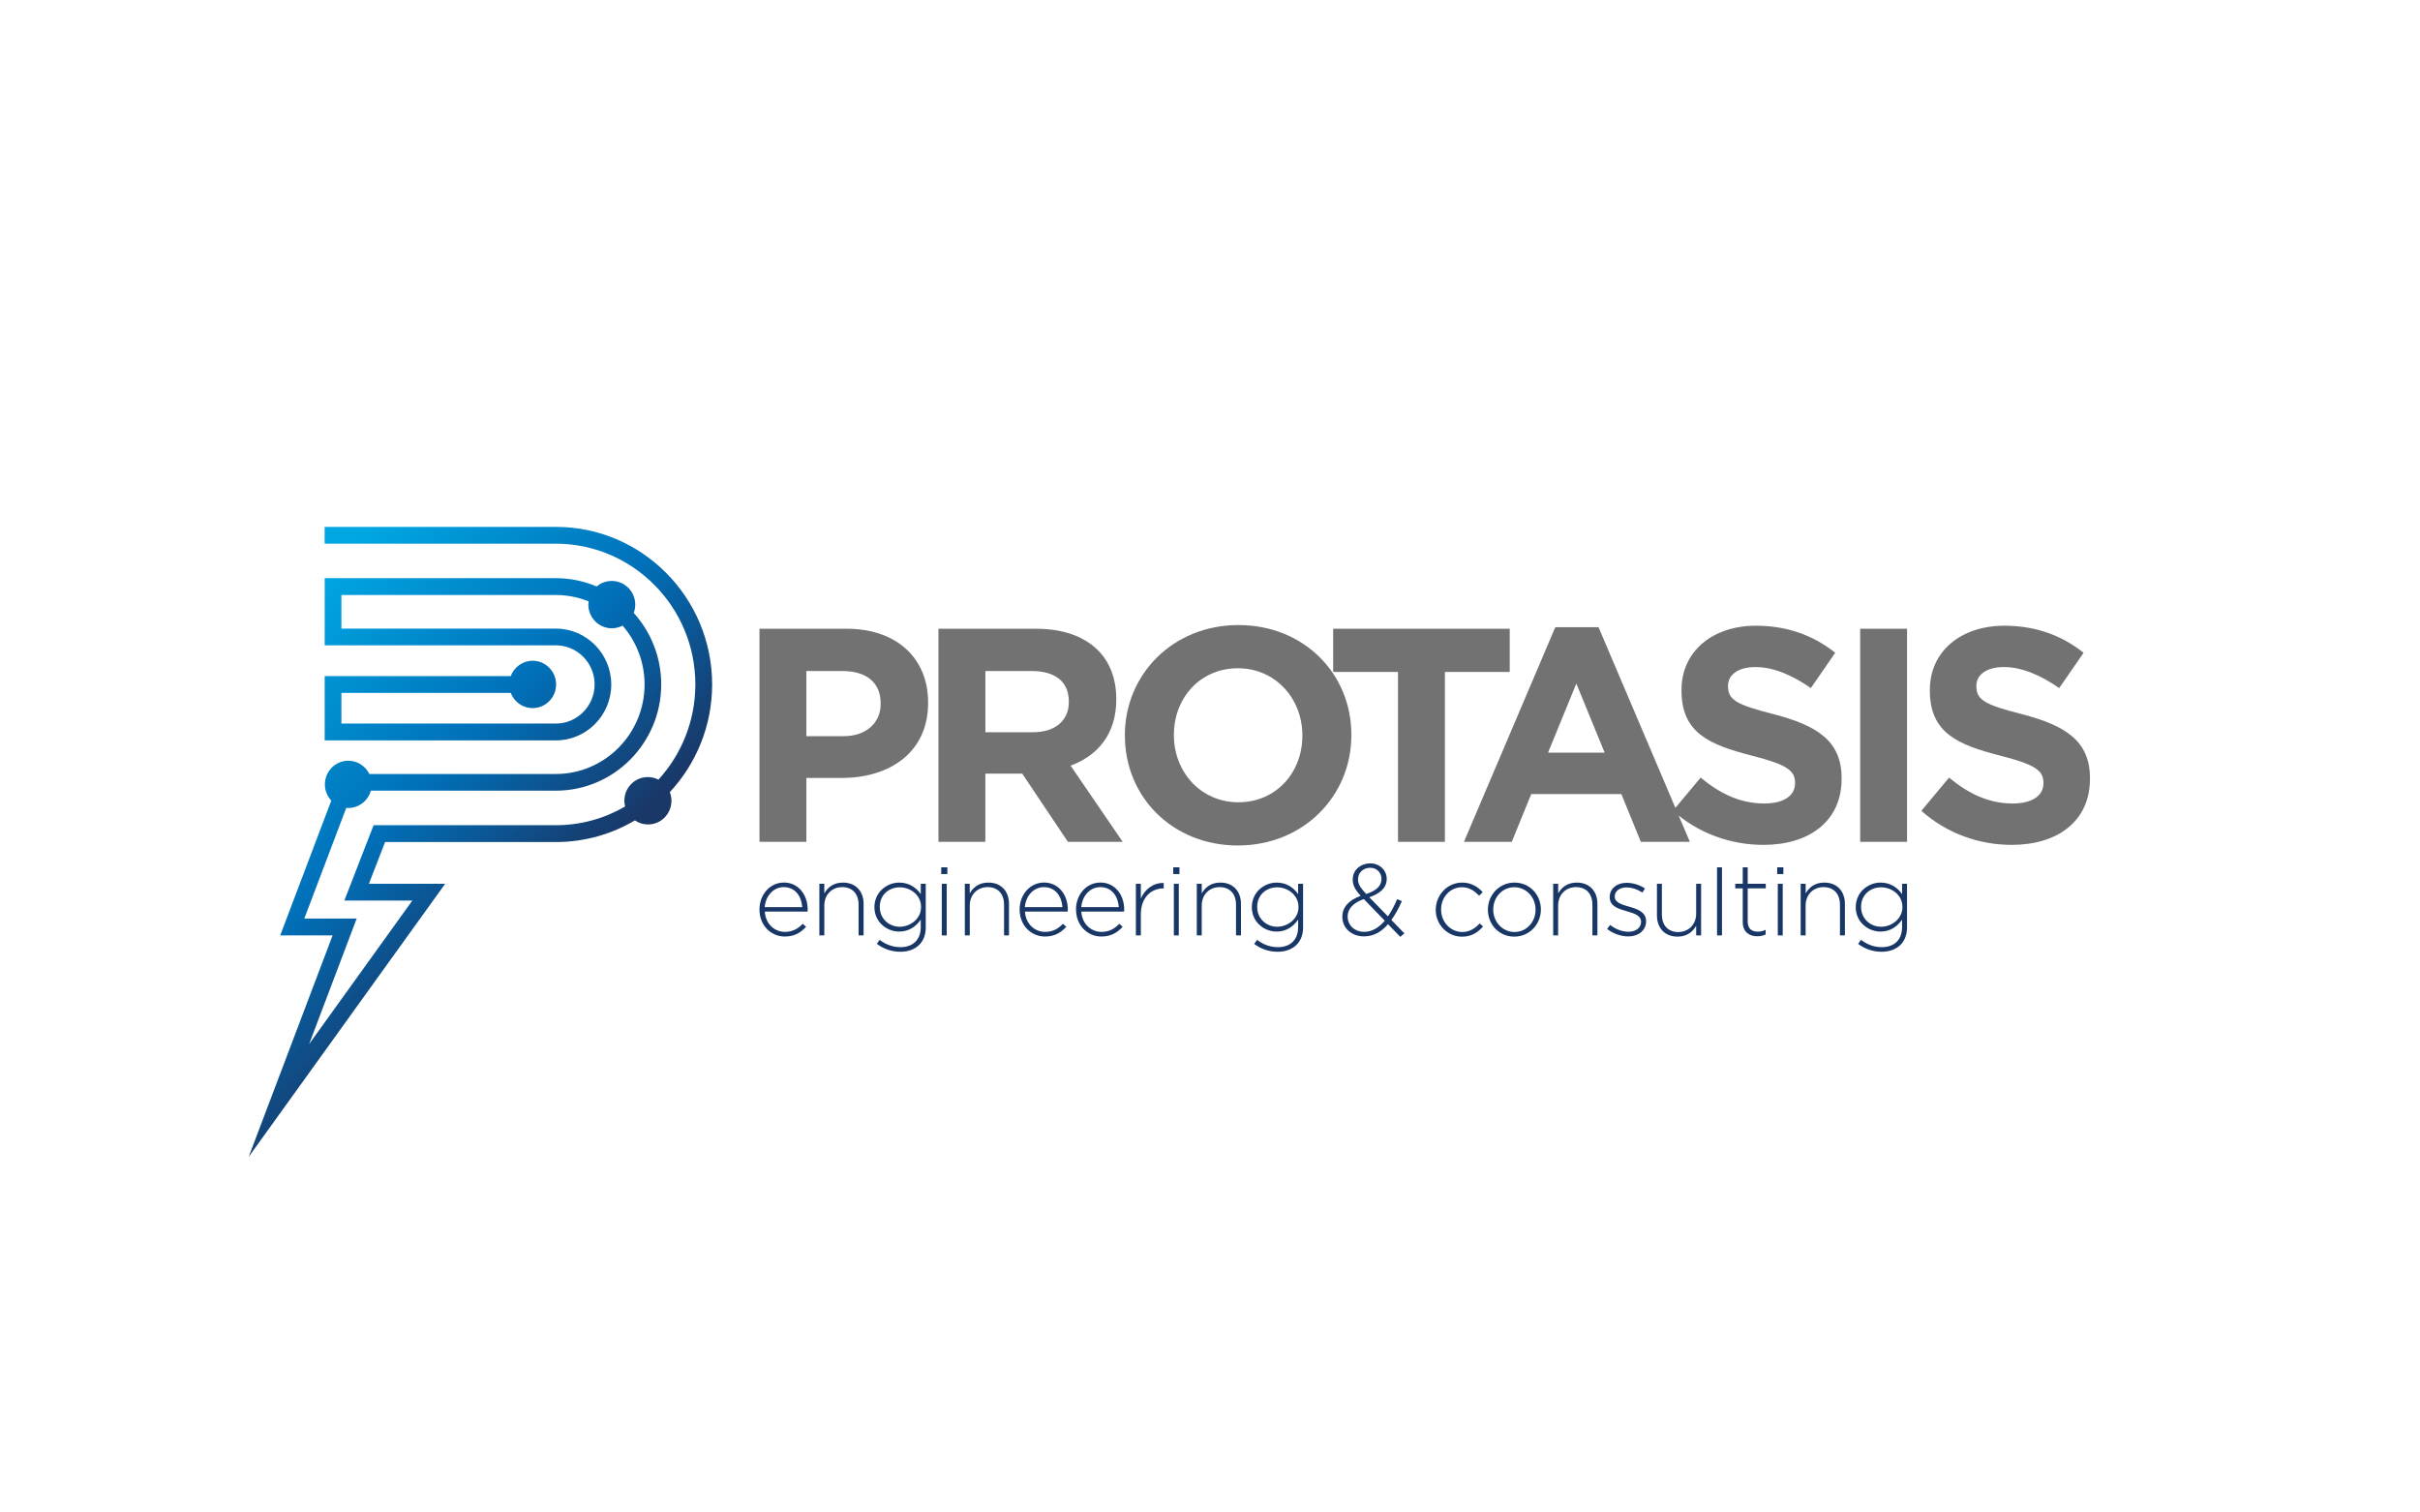
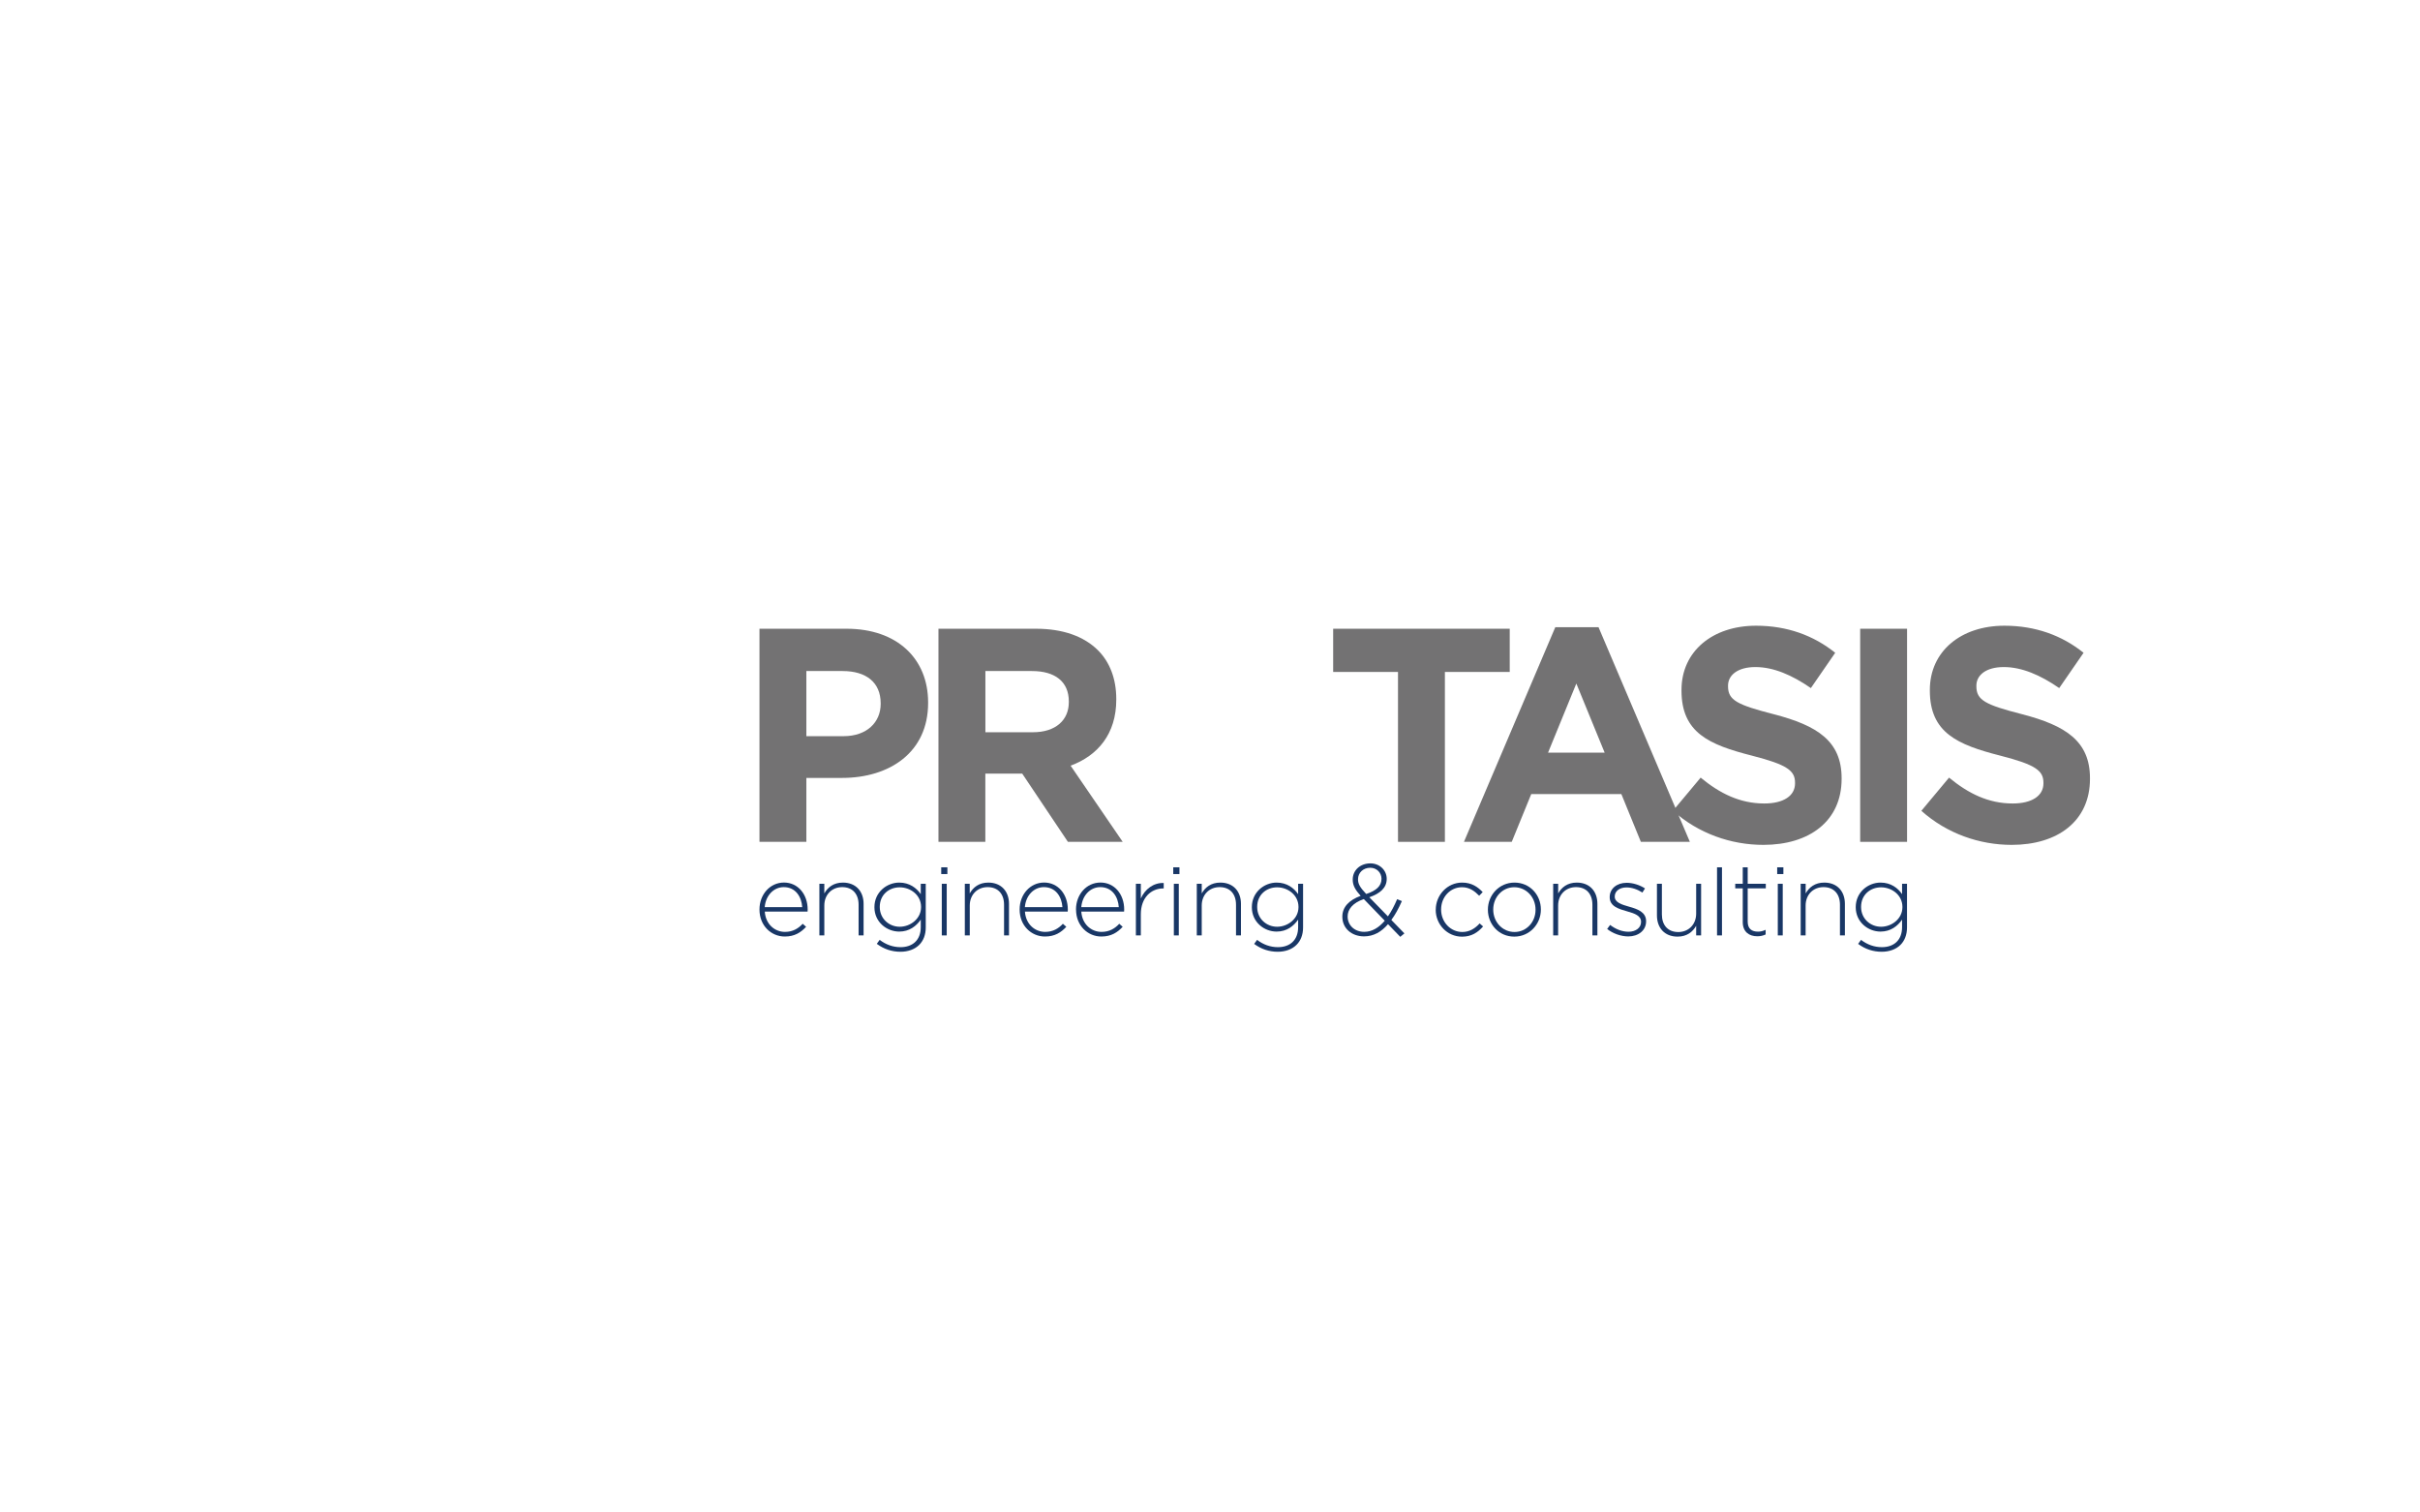
<svg xmlns="http://www.w3.org/2000/svg" id="Layer_1" viewBox="0 0 480 300">
  <defs>
    <style>
      .cls-1 {
        fill: #737273;
      }

      .cls-2 {
        fill: none;
      }

      .cls-3 {
        fill: #193766;
      }

      .cls-4 {
        fill: url(#linear-gradient);
      }

      .cls-5 {
        clip-path: url(#clippath);
      }
    </style>
    <clipPath id="clippath">
-       <path class="cls-2" d="M64.39,104.5v3.34h45.85c15.26,0,27.68,12.52,27.68,27.91,0,7.28-2.78,13.92-7.32,18.89-.63-.32-1.34-.51-2.1-.51-2.58,0-4.66,2.1-4.66,4.69,0,.4.05.78.15,1.15-4.06,2.36-8.75,3.71-13.75,3.71h-36.14l-5.8,14.94h13.49l-20.47,28.46,9.43-24.89h-10.39l8.32-21.95c.13.01.26.02.39.02,2.14,0,3.94-1.45,4.48-3.43h36.7c11.53,0,20.9-9.46,20.9-21.08,0-5.45-2.07-10.43-5.45-14.18.19-.52.3-1.07.3-1.65,0-2.59-2.09-4.69-4.66-4.69-1.14,0-2.18.41-2.99,1.1-2.49-1.06-5.22-1.65-8.1-1.65h-45.85v13.32h45.85c4.24,0,7.69,3.48,7.69,7.75s-3.45,7.77-7.69,7.77h-42.53v-6.09h33.58c.67,1.76,2.36,3.02,4.35,3.02,2.57,0,4.65-2.1,4.65-4.69s-2.09-4.7-4.65-4.7c-1.99,0-3.68,1.27-4.35,3.04h-36.9v12.76h45.85c6.07,0,10.99-4.98,10.99-11.09s-4.93-11.09-10.99-11.09h-42.53v-6.66h42.53c2.3,0,4.48.45,6.5,1.26-.03.21-.05.43-.05.65,0,2.59,2.08,4.69,4.65,4.69.78,0,1.5-.19,2.14-.53,2.71,3.13,4.36,7.21,4.36,11.68,0,9.79-7.9,17.75-17.59,17.75h-37c-.77-1.55-2.34-2.63-4.17-2.63-2.56,0-4.65,2.1-4.65,4.7,0,1.24.49,2.38,1.27,3.21l-10.13,26.74h10.39l-16.64,43.92,38.97-54.16h-15.13l3.21-8.28h33.89c5.71,0,11.06-1.57,15.66-4.3.74.51,1.63.81,2.61.81,2.57,0,4.64-2.1,4.64-4.7,0-.61-.12-1.18-.32-1.71,5.19-5.59,8.39-13.1,8.39-21.36,0-17.23-13.89-31.25-30.98-31.25h-45.85Z" />
-     </clipPath>
+       </clipPath>
    <linearGradient id="linear-gradient" x1="-1609.3" y1="-401.16" x2="-1608.45" y2="-401.16" gradientTransform="translate(41750.72 167206.55) rotate(90) scale(103.84 -103.84)" gradientUnits="userSpaceOnUse">
      <stop offset="0" stop-color="#00a7e3" />
      <stop offset=".1" stop-color="#00a7e3" />
      <stop offset=".6" stop-color="#0070b9" />
      <stop offset="1" stop-color="#193767" />
    </linearGradient>
  </defs>
  <g class="cls-5">
    <rect class="cls-4" x="18.59" y="90.3" width="153.35" height="153.35" transform="translate(-90.17 116.26) rotate(-45)" />
  </g>
  <g>
    <path class="cls-1" d="M150.64,124.71h17.27c10.08,0,16.18,5.98,16.18,14.61v.12c0,9.78-7.61,14.86-17.09,14.86h-7.06v12.68h-9.3v-42.27ZM167.31,146.02c4.65,0,7.37-2.78,7.37-6.4v-.12c0-4.17-2.9-6.4-7.55-6.4h-7.19v12.92h7.37Z" />
    <path class="cls-1" d="M186.15,124.71h19.32c5.38,0,9.54,1.51,12.32,4.28,2.35,2.36,3.62,5.68,3.62,9.66v.12c0,6.82-3.68,11.11-9.06,13.1l10.33,15.1h-10.87l-9.06-13.53h-7.31v13.53h-9.3v-42.27ZM204.87,145.24c4.53,0,7.13-2.41,7.13-5.98v-.12c0-3.98-2.78-6.04-7.31-6.04h-9.24v12.14h9.42Z" />
-     <path class="cls-1" d="M223.11,145.96v-.12c0-12.02,9.48-21.86,22.53-21.86s22.4,9.72,22.4,21.74v.12c0,12.02-9.48,21.86-22.52,21.86s-22.4-9.73-22.4-21.74M258.32,145.96v-.12c0-7.25-5.31-13.29-12.8-13.29s-12.68,5.92-12.68,13.17v.12c0,7.25,5.31,13.29,12.8,13.29s12.68-5.92,12.68-13.17" />
    <polygon class="cls-1" points="277.29 133.28 264.43 133.28 264.43 124.71 299.45 124.71 299.45 133.28 286.59 133.28 286.59 166.98 277.29 166.98 277.29 133.28" />
    <path class="cls-1" d="M308.49,124.4h8.57l18.12,42.58h-9.72l-3.87-9.48h-17.87l-3.87,9.48h-9.48l18.12-42.58ZM318.28,149.29l-5.62-13.71-5.61,13.71h11.23Z" />
    <path class="cls-1" d="M331.82,160.82l5.5-6.58c3.8,3.14,7.79,5.13,12.62,5.13,3.81,0,6.1-1.51,6.1-3.99v-.12c0-2.36-1.45-3.56-8.51-5.37-8.52-2.17-14.01-4.53-14.01-12.92v-.12c0-7.67,6.16-12.74,14.79-12.74,6.16,0,11.41,1.93,15.7,5.37l-4.83,7c-3.74-2.59-7.43-4.17-10.99-4.17s-5.44,1.63-5.44,3.69v.12c0,2.78,1.82,3.68,9.12,5.56,8.58,2.23,13.41,5.31,13.41,12.68v.12c0,8.39-6.4,13.1-15.52,13.1-6.4,0-12.86-2.23-17.94-6.77" />
    <rect class="cls-1" x="368.96" y="124.71" width="9.3" height="42.27" />
    <path class="cls-1" d="M381.1,160.82l5.49-6.58c3.81,3.14,7.79,5.13,12.62,5.13,3.8,0,6.1-1.51,6.1-3.99v-.12c0-2.36-1.45-3.56-8.52-5.37-8.52-2.17-14.01-4.53-14.01-12.92v-.12c0-7.67,6.16-12.74,14.79-12.74,6.16,0,11.42,1.93,15.7,5.37l-4.83,7c-3.74-2.59-7.43-4.17-10.99-4.17s-5.44,1.63-5.44,3.69v.12c0,2.78,1.81,3.68,9.12,5.56,8.57,2.23,13.41,5.31,13.41,12.68v.12c0,8.39-6.41,13.1-15.52,13.1-6.4,0-12.86-2.23-17.94-6.77" />
    <path class="cls-3" d="M150.64,180.43v-.04c0-2.97,2.09-5.34,4.86-5.34s4.7,2.33,4.7,5.36c0,.18,0,.24-.02.4h-8.49c.18,2.55,2.01,4.03,4.01,4.03,1.58,0,2.67-.7,3.51-1.61l.68.6c-1.04,1.12-2.27,1.93-4.23,1.93-2.69,0-5.02-2.15-5.02-5.34M159.12,179.93c-.14-2.07-1.32-3.97-3.67-3.97-2.02,0-3.59,1.71-3.77,3.97h7.44Z" />
    <path class="cls-3" d="M162.52,175.3h.98v1.91c.68-1.2,1.82-2.15,3.69-2.15,2.59,0,4.1,1.77,4.1,4.21v6.26h-.99v-6.08c0-2.11-1.18-3.49-3.25-3.49s-3.55,1.52-3.55,3.65v5.92h-.98v-10.24Z" />
    <path class="cls-3" d="M173.9,187.22l.58-.8c1.22.94,2.63,1.45,4.13,1.45,2.35,0,4.02-1.35,4.02-3.97v-1.49c-.88,1.26-2.25,2.37-4.27,2.37-2.47,0-4.92-1.89-4.92-4.82v-.04c0-2.95,2.45-4.86,4.92-4.86,2.05,0,3.43,1.08,4.27,2.29v-2.05h.99v8.65c0,1.49-.48,2.65-1.3,3.47-.88.88-2.21,1.36-3.71,1.36-1.71,0-3.29-.52-4.7-1.57M182.69,179.93v-.04c0-2.37-2.11-3.89-4.24-3.89s-3.95,1.48-3.95,3.87v.04c0,2.31,1.85,3.91,3.95,3.91s4.24-1.57,4.24-3.89" />
    <path class="cls-3" d="M186.69,172.03h1.22v1.34h-1.22v-1.34ZM186.8,175.3h.98v10.24h-.98v-10.24Z" />
    <path class="cls-3" d="M191.36,175.3h.98v1.91c.68-1.2,1.83-2.15,3.69-2.15,2.59,0,4.1,1.77,4.1,4.21v6.26h-.98v-6.08c0-2.11-1.18-3.49-3.25-3.49s-3.55,1.52-3.55,3.65v5.92h-.98v-10.24Z" />
    <path class="cls-3" d="M202.24,180.43v-.04c0-2.97,2.09-5.34,4.86-5.34s4.7,2.33,4.7,5.36c0,.18,0,.24-.02.4h-8.49c.18,2.55,2.01,4.03,4.02,4.03,1.58,0,2.67-.7,3.51-1.61l.68.6c-1.04,1.12-2.27,1.93-4.24,1.93-2.69,0-5.02-2.15-5.02-5.34M210.73,179.93c-.14-2.07-1.33-3.97-3.68-3.97-2.03,0-3.59,1.71-3.77,3.97h7.45Z" />
    <path class="cls-3" d="M213.42,180.43v-.04c0-2.97,2.08-5.34,4.86-5.34s4.7,2.33,4.7,5.36c0,.18,0,.24-.02.4h-8.49c.18,2.55,2.01,4.03,4.02,4.03,1.58,0,2.67-.7,3.51-1.61l.68.6c-1.04,1.12-2.27,1.93-4.23,1.93-2.69,0-5.02-2.15-5.02-5.34M221.91,179.93c-.14-2.07-1.32-3.97-3.67-3.97-2.03,0-3.59,1.71-3.77,3.97h7.45Z" />
    <path class="cls-3" d="M225.3,175.3h.98v2.91c.8-1.82,2.51-3.15,4.54-3.07v1.08h-.1c-2.37,0-4.44,1.79-4.44,5.12v4.2h-.98v-10.24Z" />
    <path class="cls-3" d="M232.71,172.03h1.23v1.34h-1.23v-1.34ZM232.83,175.3h.98v10.24h-.98v-10.24Z" />
    <path class="cls-3" d="M237.38,175.3h.98v1.91c.68-1.2,1.83-2.15,3.69-2.15,2.59,0,4.09,1.77,4.09,4.21v6.26h-.98v-6.08c0-2.11-1.18-3.49-3.25-3.49s-3.55,1.52-3.55,3.65v5.92h-.98v-10.24Z" />
    <path class="cls-3" d="M248.76,187.22l.58-.8c1.22.94,2.63,1.45,4.13,1.45,2.35,0,4.01-1.35,4.01-3.97v-1.49c-.88,1.26-2.24,2.37-4.27,2.37-2.47,0-4.91-1.89-4.91-4.82v-.04c0-2.95,2.45-4.86,4.91-4.86,2.05,0,3.43,1.08,4.27,2.29v-2.05h.98v8.65c0,1.49-.48,2.65-1.31,3.47-.88.88-2.21,1.36-3.71,1.36-1.71,0-3.29-.52-4.7-1.57M257.55,179.93v-.04c0-2.37-2.11-3.89-4.24-3.89s-3.95,1.48-3.95,3.87v.04c0,2.31,1.84,3.91,3.95,3.91s4.24-1.57,4.24-3.89" />
    <path class="cls-3" d="M275.32,183.3c-1.33,1.54-2.87,2.43-4.76,2.43-2.47,0-4.31-1.61-4.31-3.89v-.04c0-1.89,1.34-3.27,3.63-4.11-1.06-1.19-1.57-2.05-1.57-3.21v-.04c0-1.81,1.47-3.19,3.51-3.19,1.82,0,3.23,1.36,3.23,3.05v.04c0,1.75-1.3,2.89-3.45,3.63l3.69,3.79c.68-.96,1.28-2.13,1.83-3.41l.94.38c-.64,1.45-1.32,2.71-2.09,3.74l2.59,2.67-.82.68-2.43-2.51ZM274.66,182.62l-4.15-4.29c-2.23.76-3.21,2.07-3.21,3.43v.04c0,1.71,1.36,3.03,3.29,3.03,1.57,0,2.91-.84,4.08-2.21M274.02,174.37v-.04c0-1.24-.96-2.21-2.23-2.21-1.43,0-2.43,1.01-2.43,2.27v.04c0,.88.38,1.57,1.62,2.89,2.01-.64,3.03-1.62,3.03-2.95" />
    <path class="cls-3" d="M284.78,180.46v-.04c0-2.87,2.28-5.36,5.22-5.36,1.92,0,3.13.88,4.09,1.89l-.7.72c-.88-.9-1.89-1.69-3.41-1.69-2.33,0-4.14,1.95-4.14,4.4v.04c0,2.47,1.87,4.44,4.21,4.44,1.45,0,2.57-.74,3.43-1.7l.69.6c-1.05,1.19-2.29,2.03-4.18,2.03-2.95,0-5.22-2.45-5.22-5.32" />
    <path class="cls-3" d="M295.12,180.46v-.04c0-2.87,2.23-5.36,5.28-5.36s5.23,2.45,5.23,5.32v.04c0,2.87-2.23,5.36-5.28,5.36s-5.23-2.45-5.23-5.32M304.57,180.46v-.04c0-2.47-1.85-4.44-4.22-4.44s-4.17,1.99-4.17,4.4v.04c0,2.47,1.85,4.44,4.22,4.44s4.17-1.98,4.17-4.39" />
    <path class="cls-3" d="M308.08,175.3h.98v1.91c.68-1.2,1.83-2.15,3.69-2.15,2.59,0,4.09,1.77,4.09,4.21v6.26h-.99v-6.08c0-2.11-1.18-3.49-3.25-3.49s-3.55,1.52-3.55,3.65v5.92h-.98v-10.24Z" />
    <path class="cls-3" d="M318.78,184.25l.58-.79c1.13.86,2.37,1.35,3.67,1.35,1.38,0,2.47-.76,2.47-1.94v-.04c0-1.2-1.28-1.65-2.71-2.05-1.67-.48-3.51-.98-3.51-2.81v-.04c0-1.65,1.39-2.83,3.37-2.83,1.22,0,2.61.44,3.63,1.12l-.52.82c-.94-.62-2.06-1.02-3.15-1.02-1.4,0-2.33.76-2.33,1.79v.04c0,1.15,1.38,1.57,2.85,1.99,1.65.46,3.37,1.06,3.37,2.87v.04c0,1.82-1.56,2.99-3.53,2.99-1.48,0-3.11-.6-4.19-1.48" />
    <path class="cls-3" d="M328.65,181.56v-6.26h.98v6.08c0,2.11,1.18,3.49,3.25,3.49s3.55-1.53,3.55-3.65v-5.92h.98v10.24h-.98v-1.91c-.68,1.2-1.83,2.15-3.69,2.15-2.59,0-4.09-1.76-4.09-4.21" />
    <rect class="cls-3" x="340.57" y="172.03" width=".98" height="13.51" />
    <path class="cls-3" d="M345.67,182.9v-6.7h-1.49v-.9h1.49v-3.27h.98v3.27h3.59v.9h-3.59v6.6c0,1.47.86,1.99,2.05,1.99.5,0,.92-.1,1.51-.36v.92c-.52.24-1.02.36-1.67.36-1.58,0-2.87-.87-2.87-2.81" />
    <path class="cls-3" d="M352.5,172.03h1.23v1.34h-1.23v-1.34ZM352.62,175.3h.98v10.24h-.98v-10.24Z" />
    <path class="cls-3" d="M357.17,175.3h.98v1.91c.68-1.2,1.83-2.15,3.69-2.15,2.59,0,4.09,1.77,4.09,4.21v6.26h-.98v-6.08c0-2.11-1.19-3.49-3.26-3.49s-3.55,1.52-3.55,3.65v5.92h-.98v-10.24Z" />
    <path class="cls-3" d="M368.55,187.22l.58-.8c1.22.94,2.63,1.45,4.13,1.45,2.35,0,4.01-1.35,4.01-3.97v-1.49c-.88,1.26-2.25,2.37-4.27,2.37-2.47,0-4.92-1.89-4.92-4.82v-.04c0-2.95,2.45-4.86,4.92-4.86,2.05,0,3.43,1.08,4.27,2.29v-2.05h.98v8.65c0,1.49-.48,2.65-1.3,3.47-.88.88-2.21,1.36-3.72,1.36-1.7,0-3.29-.52-4.69-1.57M377.34,179.93v-.04c0-2.37-2.11-3.89-4.24-3.89s-3.96,1.48-3.96,3.87v.04c0,2.31,1.85,3.91,3.96,3.91s4.24-1.57,4.24-3.89" />
  </g>
</svg>